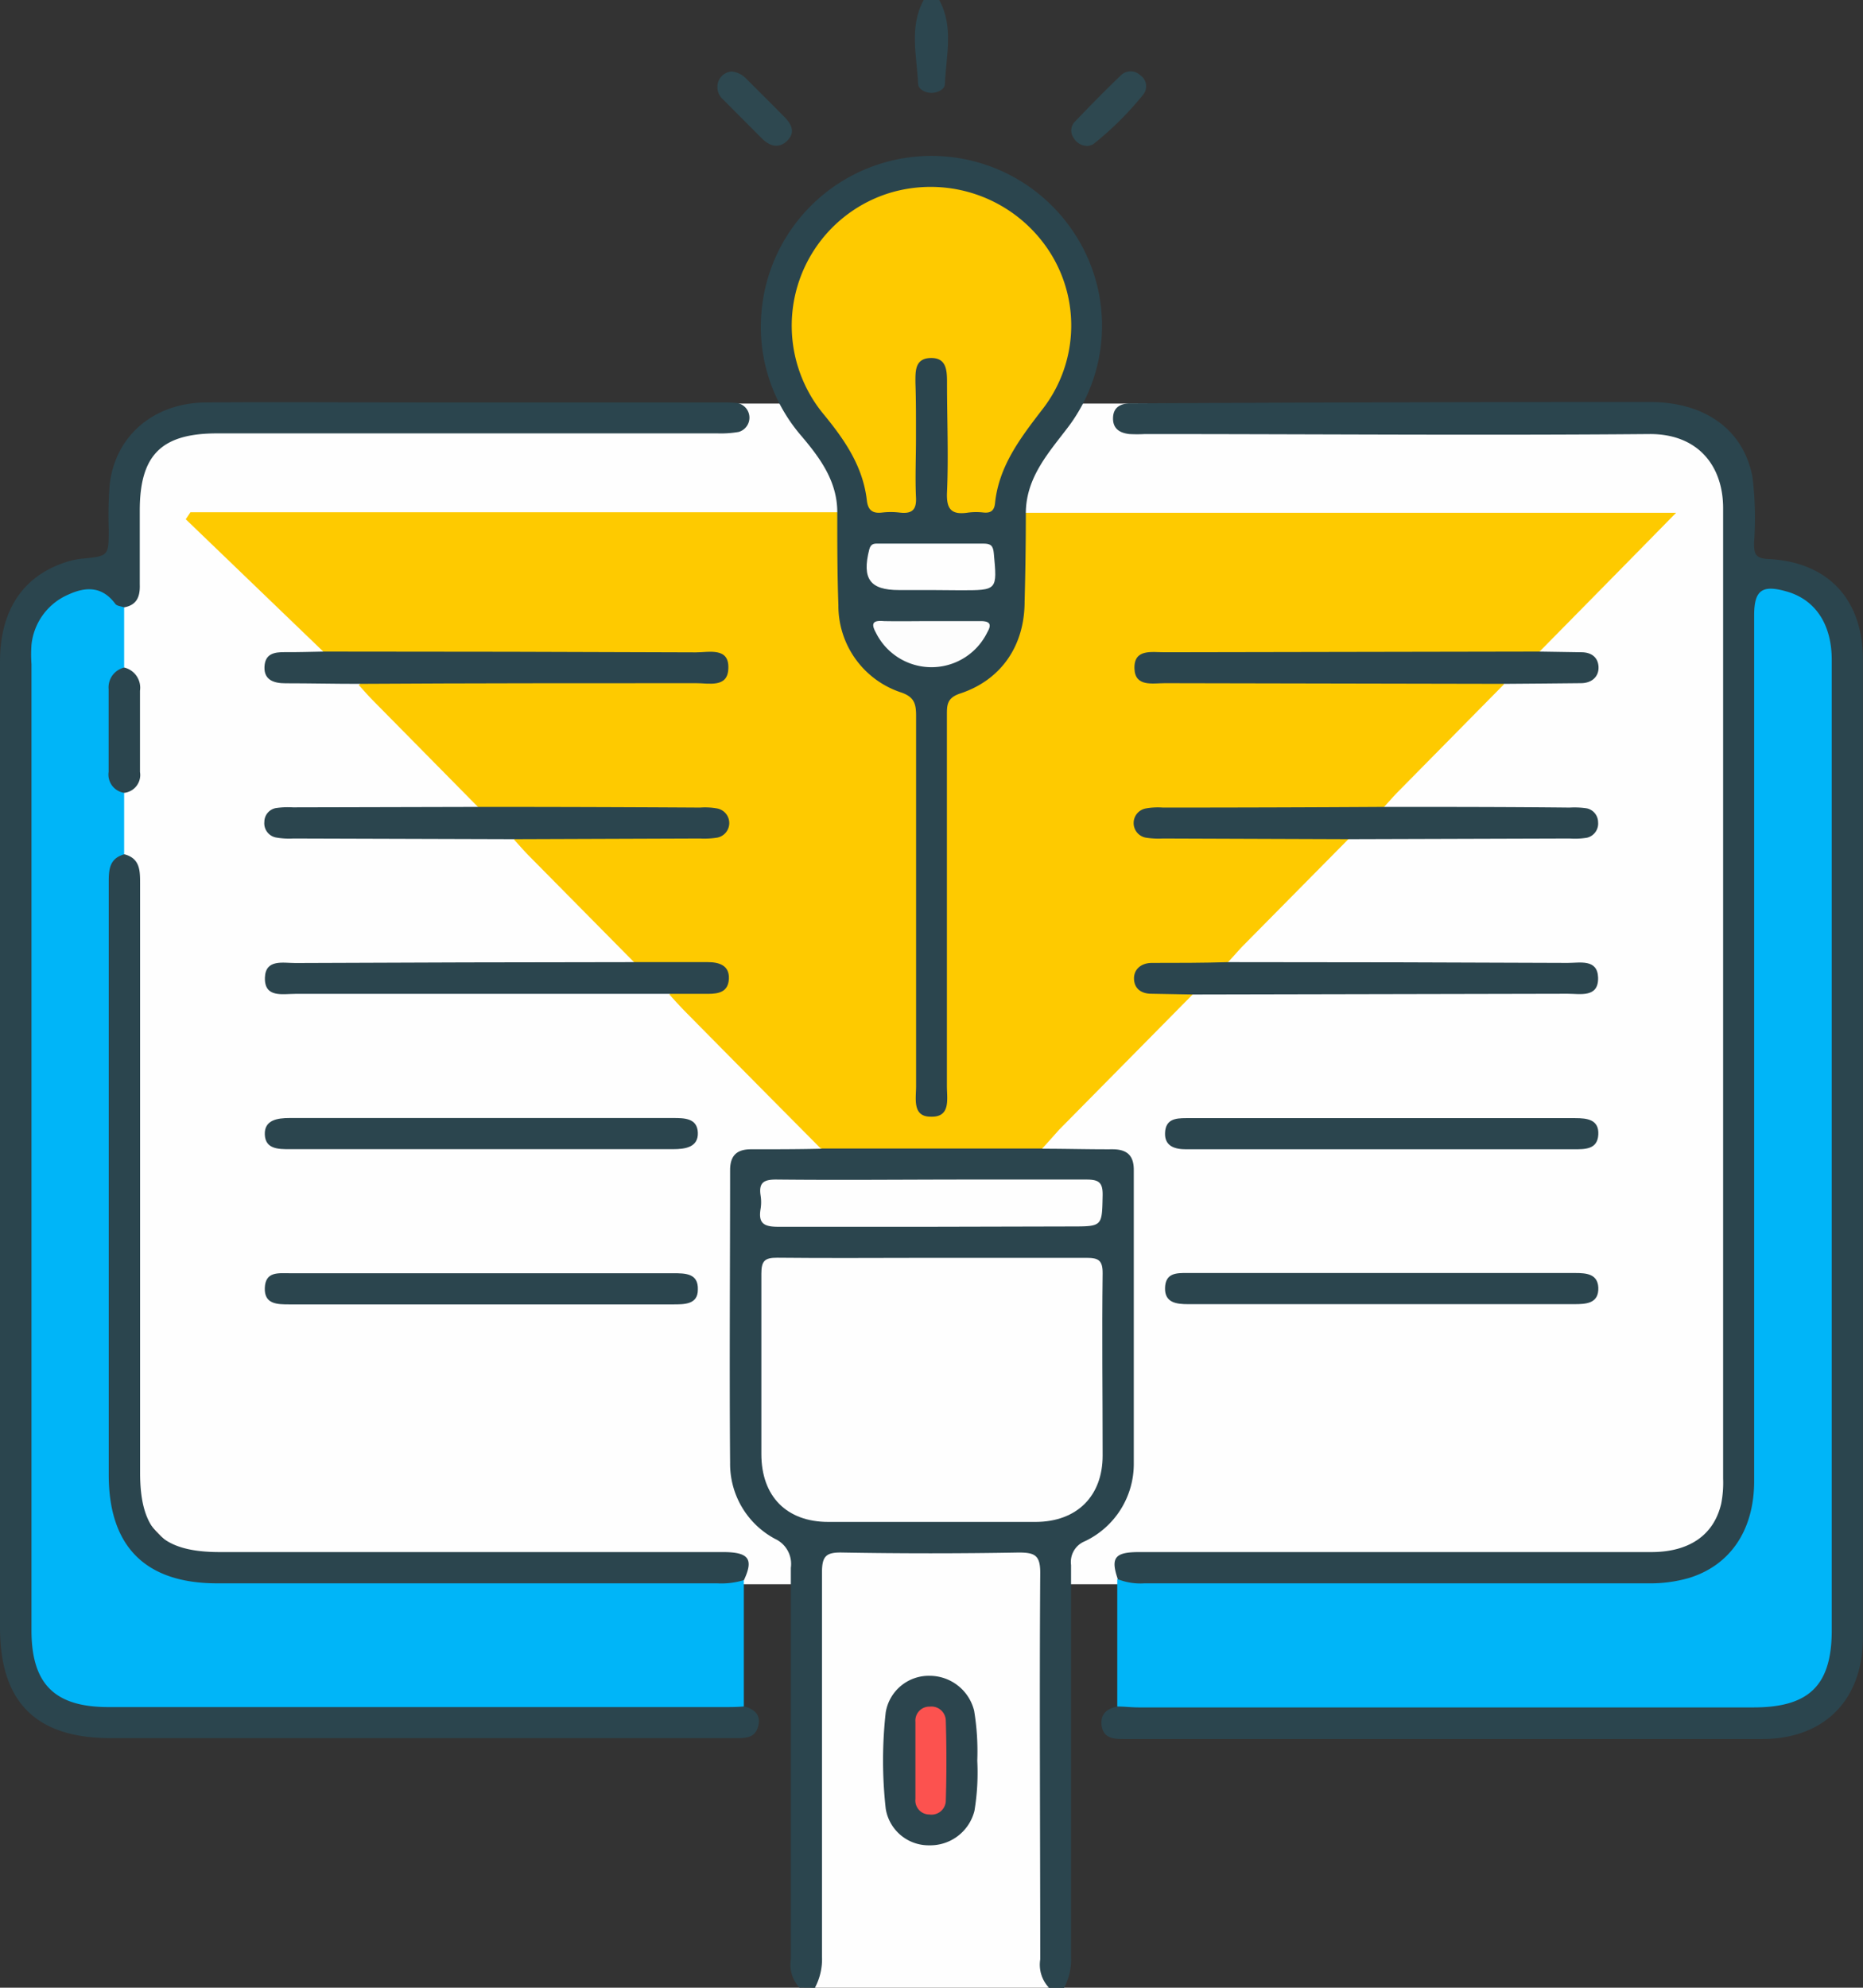
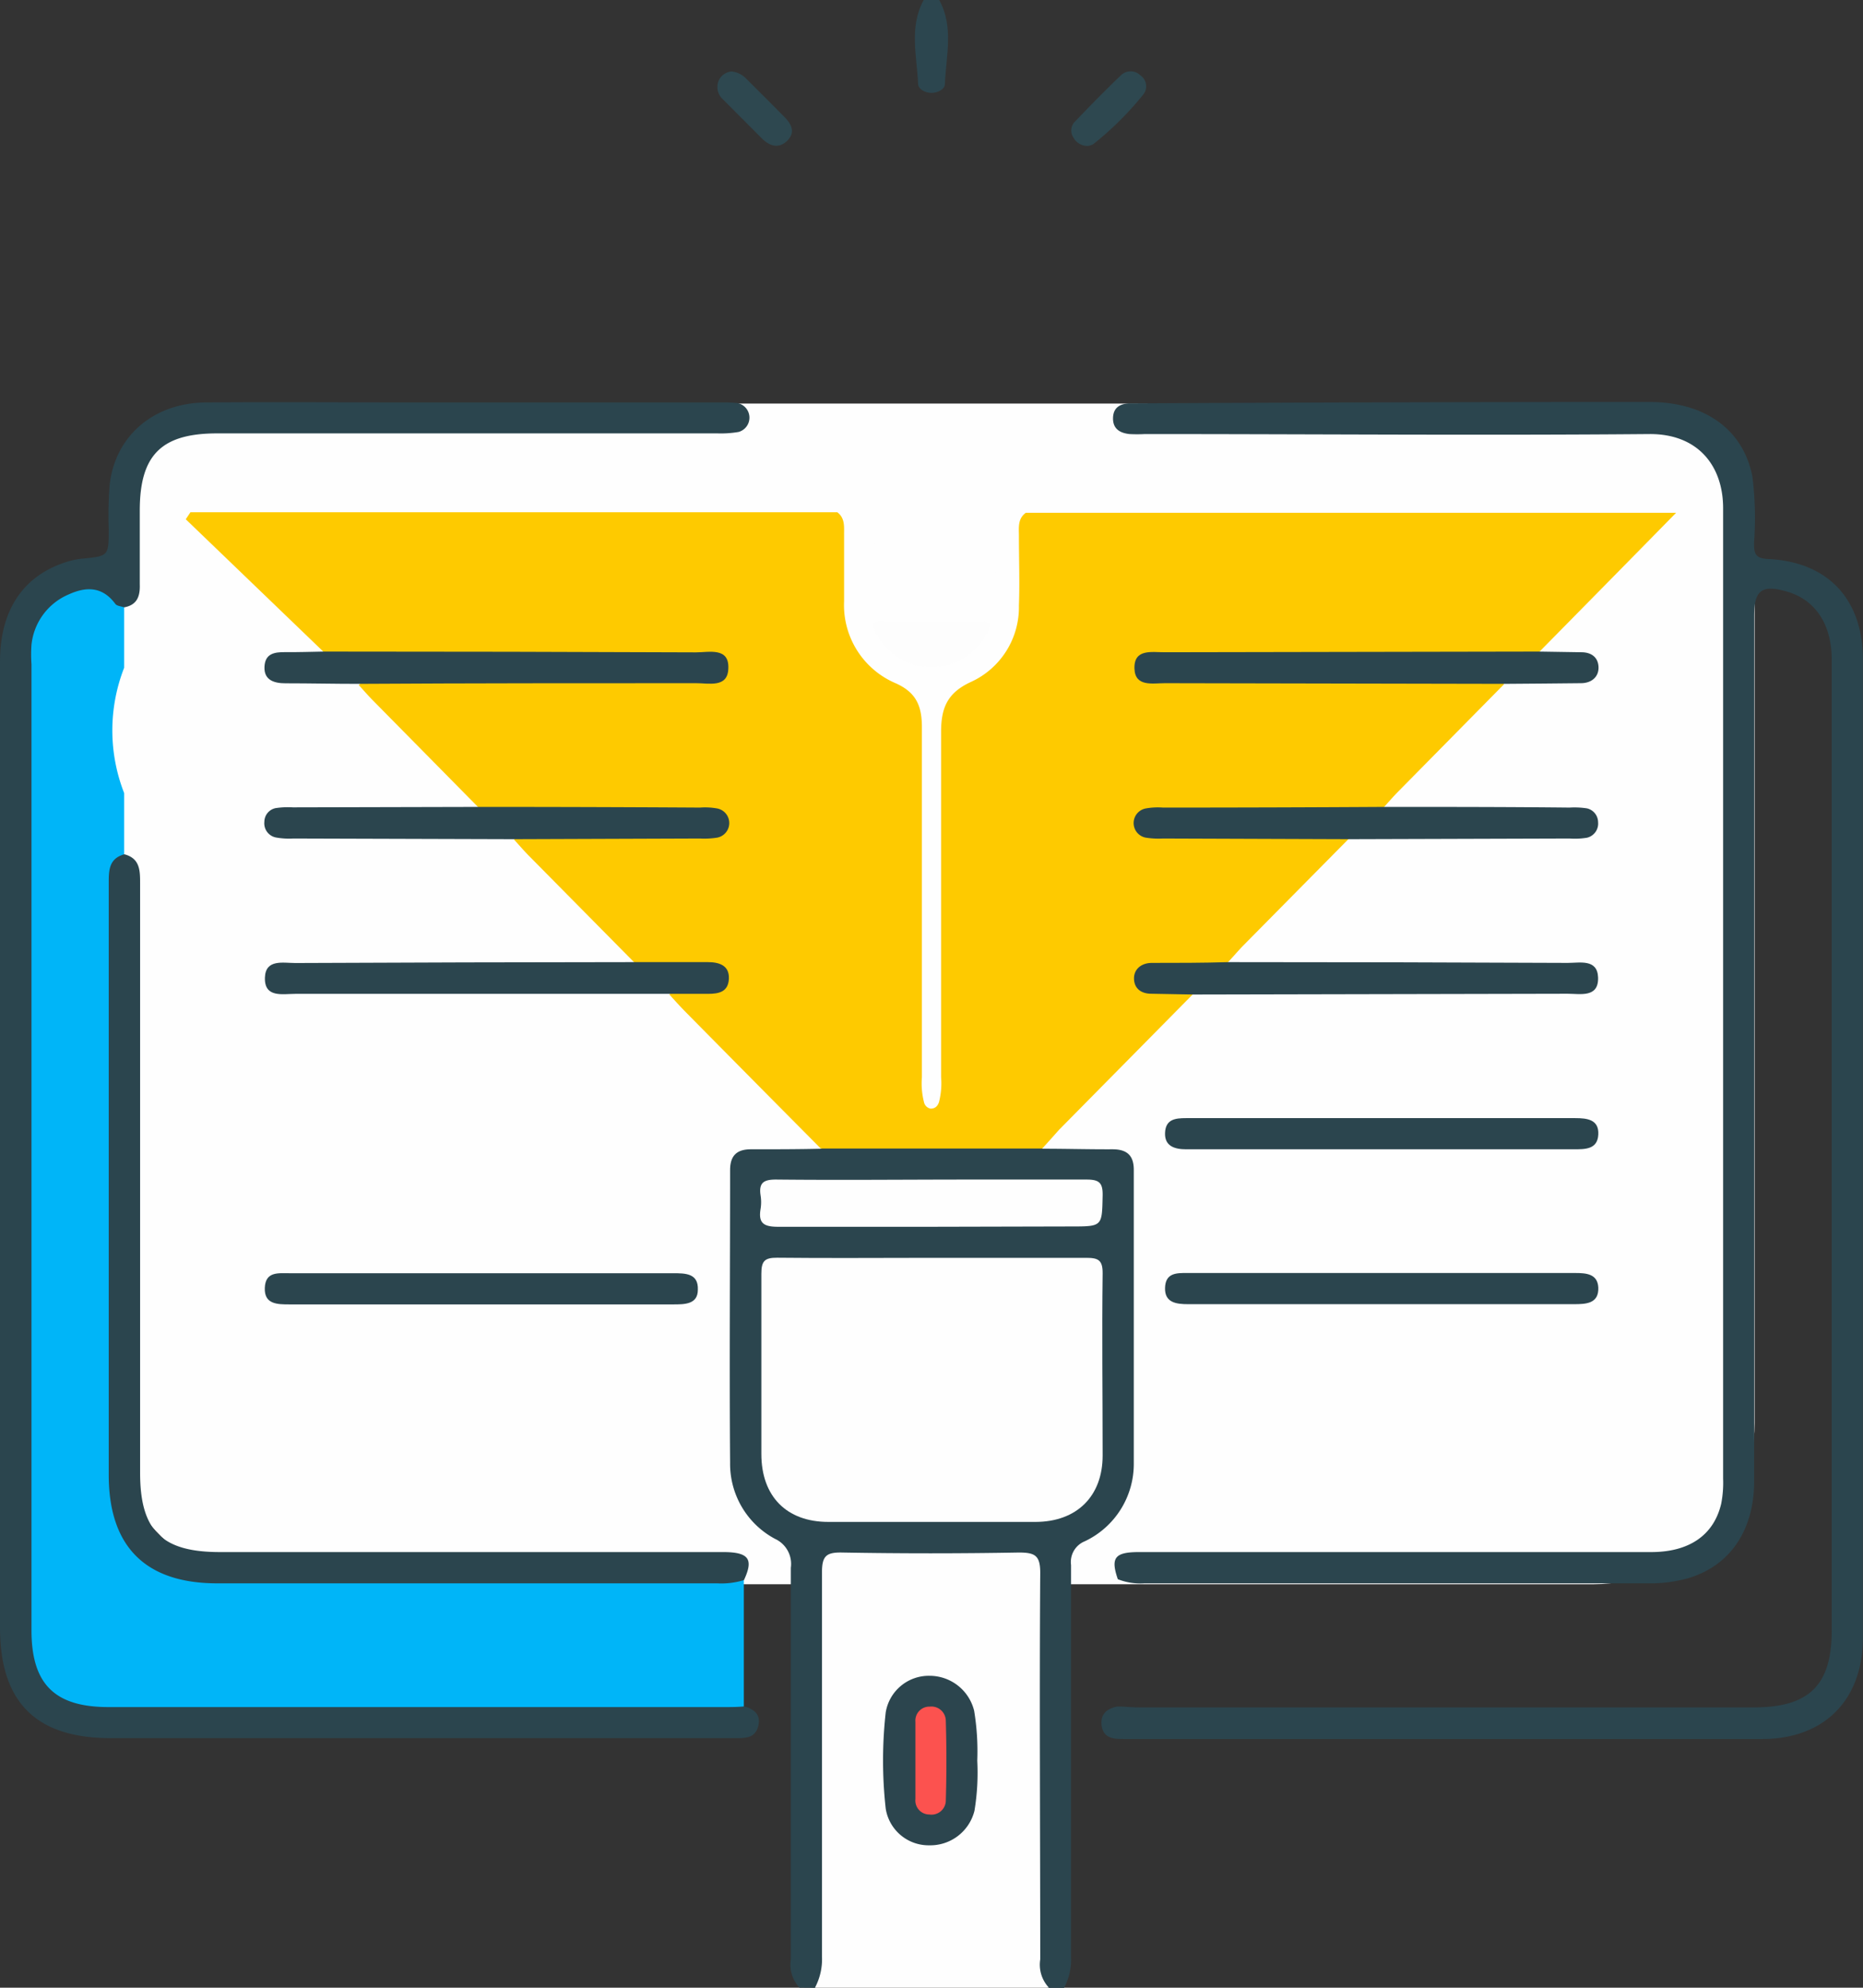
<svg xmlns="http://www.w3.org/2000/svg" id="圖層_1" data-name="圖層 1" viewBox="0 0 166.88 178">
  <rect x="0" y="0" width="166.88" height="178" fill="#333333" stroke="none" />
  <defs>
    <style>.cls-1{fill:#fefefe;}.cls-2{fill:#2b454e;}.cls-3{fill:#2c464f;}.cls-4{fill:#feca00;}.cls-5{fill:#00b5f8;}.cls-6{fill:#2e4850;}.cls-7{fill:#2c454e;}.cls-8{fill:#fdfdfd;}.cls-9{fill:#fc524f;}</style>
  </defs>
  <rect class="cls-1" x="9.71" y="36.14" width="147.46" height="105.73" rx="14.43" />
  <g id="c0ApRF">
    <path class="cls-2" d="M71.62,178a3,3,0,0,1-.78-2.53c0-11.69,0-23.38,0-35.07a2.47,2.47,0,0,0-1.41-2.59A7.61,7.61,0,0,1,65.4,131c-.07-8.74,0-17.48,0-26.21,0-1.33.62-1.88,1.91-1.87,2.08,0,4.17,0,6.25-.05a3,3,0,0,1,2.14-.49q7.77,0,15.56,0a3,3,0,0,1,2.14.49c2.08,0,4.17.06,6.25.05,1.3,0,1.92.55,1.91,1.87,0,8.74,0,17.49,0,26.23a7.66,7.66,0,0,1-4.38,7,2,2,0,0,0-1.24,2.13c0,11.7,0,23.39,0,35.09a5.32,5.32,0,0,1-.63,2.78H93.87c-1.32-.62-1.24-1.84-1.25-3q0-9.73,0-19.47c0-4.58,0-9.15,0-13.73,0-2-.19-2.17-2.2-2.18q-7,0-13.9,0c-2.09,0-2.24.15-2.24,2.31,0,10.83,0,21.67,0,32.5,0,1.31.19,2.73-1.24,3.56Z" />
    <path class="cls-1" d="M73,178a5.42,5.42,0,0,0,.63-2.78c0-11.47,0-22.94,0-34.41,0-1.46.37-1.81,1.81-1.78q7.91.14,15.81,0c1.47,0,1.94.26,1.93,1.86-.08,11.53,0,23.05,0,34.58a3,3,0,0,0,.78,2.53Z" />
    <path class="cls-3" d="M84.13,0c1.33,2.42.61,5,.51,7.52,0,.46-.62.8-1.2.8s-1.18-.34-1.2-.8c-.11-2.52-.82-5.1.5-7.52Z" />
    <path class="cls-4" d="M93.36,102.85H73.52q-6.09-6.13-12.16-12.28c-.48-.49-.94-1-1.4-1.51.91-.88,2.08-.41,3.13-.57.6-.09,1.44,0,1.43-.88s-.83-.84-1.45-.87c-1.44-.08-2.88,0-4.32,0-.68,0-1.41.1-1.92-.54l-9.5-9.61c-.44-.45-.85-.93-1.28-1.4.68-.75,1.59-.58,2.43-.58,4.56,0,9.12,0,13.68,0,.81,0,2.16.28,2.19-.75,0-1.28-1.38-.91-2.2-.91-5.54,0-11.08,0-16.62,0-.9,0-1.87.2-2.61-.58l-9.49-9.62c-.45-.45-.86-.93-1.29-1.4.8-.82,1.84-.59,2.79-.59q13.29,0,26.57,0a9.32,9.32,0,0,0,2.24-.16c.35-.09.67-.26.67-.68s-.32-.59-.67-.68A8.51,8.51,0,0,0,61.49,59Q46.66,59,31.8,59c-.95,0-2,.23-2.79-.6L16.64,46.5l.42-.63H75c.72.54.6,1.34.61,2.07,0,2,0,3.94,0,5.91a7.6,7.6,0,0,0,4.63,7.34c1.87.84,2.35,2.08,2.34,4,0,10.43,0,20.85,0,31.28a6.76,6.76,0,0,0,.19,2.24.75.75,0,0,0,.59.57c.41,0,.63-.23.75-.58a6.76,6.76,0,0,0,.19-2.24c0-10.31,0-20.62,0-30.93,0-2.16.58-3.5,2.67-4.46a7.35,7.35,0,0,0,4.3-6.83c.08-2.09,0-4.17,0-6.26,0-.73-.12-1.53.62-2.06h58.25c-4.24,4.32-8.26,8.4-12.28,12.48-.79.83-1.83.59-2.78.6q-14.85,0-29.7,0a8.43,8.43,0,0,0-2.24.16c-.36.09-.67.27-.67.68s.32.59.67.68a9.32,9.32,0,0,0,2.24.16q13.29,0,26.57,0c1,0,2-.23,2.78.59l-9.49,9.62c-.44.45-.86.93-1.28,1.4-.74.78-1.71.58-2.61.58-5.42,0-10.85,0-16.27,0-.93,0-2.54-.44-2.52.91,0,1.14,1.6.73,2.5.74,4.45,0,8.89,0,13.34,0,.84,0,1.75-.17,2.43.58l-9.5,9.61c-.44.46-.85.94-1.28,1.4-.86.86-2,.47-3,.54-1.2.07-2.42-.06-3.63.07-.52.06-1.11.18-1.12.84s.59.75,1.11.85c1.15.24,2.44-.34,3.47.6l-12,12.15C94.36,101.74,93.87,102.3,93.36,102.85Z" />
    <path class="cls-5" d="M11.12,54.39V59.8a15.41,15.41,0,0,0,0,11.22v5.47a7.73,7.73,0,0,0-.85,4.18q0,25.55,0,51.1a13,13,0,0,0,.34,3.62,7.49,7.49,0,0,0,5.71,5.49,16.93,16.93,0,0,0,4.14.42c15,0,29.89,0,44.84-.05a1.94,1.94,0,0,1,1.33.25q0,5.67,0,11.34c-.79,1-1.91.67-2.91.67q-20.32,0-40.65,0c-4.63,0-9.26.09-13.89,0s-6.9-2.61-7-7.13V146q0-43.26,0-86.51c0-2.76.78-5,3.25-6.47C7.71,51.73,9.61,52.19,11.12,54.39Z" />
-     <path class="cls-5" d="M100.08,152.82c0-3.8,0-7.6,0-11.4,1-.47,1.94-.12,2.91-.12q22.06,0,44.14,0a14,14,0,0,0,3.1-.36,7.72,7.72,0,0,0,6.24-7,25.74,25.74,0,0,0,.06-2.78q0-36.91,0-73.85c0-.75,0-1.5,0-2.26.12-2.26,1.22-3.08,3.45-2.54a6.3,6.3,0,0,1,4.48,5,15.05,15.05,0,0,1,.12,2.6v85.32c0,.52,0,1,0,1.56a6.37,6.37,0,0,1-6,6.44,17,17,0,0,1-2.26.09q-26.58,0-53.17,0C102.11,153.51,100.92,153.87,100.08,152.82Z" />
    <path class="cls-2" d="M100.08,152.82c.64,0,1.27.08,1.91.08h55.09c5,0,7-2,7-6.91q0-43.44,0-86.9c0-3.2-1.48-5.41-4.07-6.13-2.18-.62-2.88-.1-2.88,2.15q0,38.76,0,77.52c0,4.39-2.13,7.54-5.84,8.68a12.5,12.5,0,0,1-3.6.48H102.51a5.51,5.51,0,0,1-2.38-.37c-.66-1.92-.28-2.43,1.9-2.43h45.88c3.41,0,5.61-1.52,6.27-4.34a9.82,9.82,0,0,0,.17-2.24q0-43.45,0-86.9c0-3.78-2.24-6.67-6.61-6.64-15.06.13-30.12,0-45.18,0a12.86,12.86,0,0,1-1.39,0c-.82-.09-1.47-.44-1.47-1.39s.59-1.32,1.46-1.36h.7Q124.84,36,147.77,36c4.95,0,8.4,2.46,9.21,6.72a30.43,30.43,0,0,1,.14,5.89c0,1,.11,1.39,1.28,1.45,5.34.26,8.47,3.6,8.47,9q0,43.8,0,87.59c0,5.54-3.42,9.07-9,9.08-19,0-38,0-57,0-.94,0-2,.05-2.19-1.19C98.54,153.47,99.19,153,100.08,152.82Z" />
    <path class="cls-2" d="M11.12,54.39c-.27-.1-.65-.12-.79-.31-1.14-1.55-2.58-1.57-4.15-.86a5.51,5.51,0,0,0-3.36,4.52,12.46,12.46,0,0,0,0,1.73V146c0,4.8,2.07,6.87,6.88,6.87H64.93c.58,0,1.16,0,1.73-.06.89.24,1.5.72,1.27,1.72s-.94,1.11-1.74,1.12H9.89c-6.67,0-9.89-3.22-9.89-9.9V59.26c0-4.7,2.14-7.81,6.16-9a6.66,6.66,0,0,1,1.18-.23c2.39-.23,2.39-.23,2.4-2.59a35.38,35.38,0,0,1,.08-4c.48-4.38,3.91-7.35,8.6-7.4,6.43-.05,12.85,0,19.28,0H64.46a13.55,13.55,0,0,1,1.56.05,1.33,1.33,0,0,1,.15,2.59,9.25,9.25,0,0,1-1.9.13H19.45c-5,0-6.93,1.94-6.93,6.91,0,2.2,0,4.41,0,6.6C12.56,53.45,12.25,54.18,11.12,54.39Z" />
-     <path class="cls-2" d="M91.89,45.87q0,4-.11,8c0,3.95-2.09,7-5.73,8.22-1.26.4-1.23,1.08-1.23,2q0,16.59,0,33.18c0,1.16.36,2.8-1.46,2.73-1.65,0-1.3-1.62-1.3-2.73q0-16.59,0-33.18c0-1.11-.19-1.7-1.4-2.1A8.17,8.17,0,0,1,75.1,54.2C75,51.43,75,48.65,75,45.87S73.45,41,71.75,39a14.92,14.92,0,0,1-3.58-10.42,15.28,15.28,0,0,1,27.77-8.12,15.07,15.07,0,0,1-.19,17.69C94,40.47,91.94,42.67,91.89,45.87Z" />
    <path class="cls-2" d="M66.64,141.5a6.89,6.89,0,0,1-2.39.29H19.46c-6.43,0-9.72-3.29-9.72-9.72q0-26.48,0-52.95c0-1.17,0-2.23,1.4-2.62,1.39.37,1.41,1.43,1.41,2.6q0,26.4,0,52.79c0,5.17,1.94,7.1,7.14,7.1H64.81C67.08,139,67.52,139.62,66.64,141.5Z" />
    <path class="cls-2" d="M134.73,61.24l-30.38-.06c-1.11,0-2.67.35-2.73-1.3-.06-1.82,1.57-1.46,2.73-1.47l33.51-.06,3.8.06c.86,0,1.49.43,1.53,1.31s-.61,1.45-1.55,1.46C139.34,61.21,137,61.22,134.73,61.24Z" />
    <path class="cls-2" d="M42.92,72.26q9.88,0,19.78.06a6.14,6.14,0,0,1,1.55.08,1.33,1.33,0,0,1,0,2.61,7.36,7.36,0,0,1-1.56.08l-16.65.06-19.77-.06A6.64,6.64,0,0,1,24.73,75a1.29,1.29,0,0,1-1.05-1.4,1.26,1.26,0,0,1,1-1.23,7.26,7.26,0,0,1,1.55-.07Z" />
    <path class="cls-2" d="M120.83,75.15l-16.66-.06a7.26,7.26,0,0,1-1.55-.08,1.33,1.33,0,0,1,0-2.61,6.14,6.14,0,0,1,1.55-.08q9.88,0,19.78-.06c5.55,0,11.1,0,16.64.06a7.36,7.36,0,0,1,1.56.07,1.28,1.28,0,0,1,1,1.23,1.3,1.3,0,0,1-1,1.4,6.64,6.64,0,0,1-1.55.07Z" />
    <path class="cls-2" d="M29,58.35q16.68,0,33.34.07c1.18,0,3-.48,2.9,1.46-.06,1.75-1.76,1.29-2.9,1.3-10.07,0-20.14,0-30.21.06-2.18,0-4.37-.05-6.56-.05-1,0-1.93-.27-1.88-1.47s.9-1.33,1.86-1.32C26.71,58.41,27.86,58.37,29,58.35Z" />
    <path class="cls-2" d="M56.83,86.16c2.19,0,4.38,0,6.57,0,1,0,1.94.28,1.89,1.48S64.38,89,63.41,89c-1.15,0-2.3,0-3.45,0L26.46,89c-1.16,0-2.79.38-2.73-1.46.06-1.67,1.62-1.3,2.72-1.3Q41.65,86.17,56.83,86.16Z" />
    <path class="cls-2" d="M106.92,89.06l-3.8-.07c-.86,0-1.5-.43-1.54-1.3s.62-1.44,1.55-1.46c2.31,0,4.62,0,6.92-.07q15.2,0,30.38.07c1.1,0,2.66-.37,2.72,1.3.06,1.84-1.58,1.46-2.73,1.46Z" />
-     <path class="cls-2" d="M42.94,102.91h-17c-1,0-2.17,0-2.22-1.31s1.13-1.48,2.22-1.48H60.29c1,0,2.17,0,2.22,1.31s-1.13,1.48-2.22,1.48Z" />
    <path class="cls-2" d="M123.75,100.13h17.36c1.07,0,2.13.13,2.06,1.47s-1.18,1.32-2.21,1.32H106.25c-1,0-1.94-.26-1.89-1.47s.9-1.32,1.87-1.32Z" />
    <path class="cls-2" d="M42.94,116.81h-17c-1.09,0-2.28,0-2.22-1.48s1.2-1.31,2.22-1.31H60.29c1.1,0,2.28,0,2.22,1.48,0,1.32-1.2,1.31-2.22,1.31Z" />
    <path class="cls-2" d="M123.75,114c5.78,0,11.57,0,17.35,0,1,0,2,.08,2.07,1.29.06,1.46-1.1,1.5-2.2,1.5H115.11c-2.89,0-5.78,0-8.68,0-1.06,0-2.11-.13-2.07-1.46s1-1.34,2-1.33C112.18,114,118,114,123.75,114Z" />
-     <path class="cls-2" d="M11.13,71a1.65,1.65,0,0,1-1.4-1.87c0-2.47,0-5,0-7.43a1.82,1.82,0,0,1,1.4-1.92,1.86,1.86,0,0,1,1.41,2.08c0,2.42,0,4.85,0,7.27A1.61,1.61,0,0,1,11.13,71Z" />
    <path class="cls-6" d="M97.44,13.07a1.43,1.43,0,0,1-1.28-.74,1.13,1.13,0,0,1,.12-1.43c1.35-1.41,2.72-2.81,4.13-4.16a1.24,1.24,0,0,1,1.73,0,1.19,1.19,0,0,1,.29,1.7,28.52,28.52,0,0,1-4.51,4.48A1.43,1.43,0,0,1,97.44,13.07Z" />
    <path class="cls-6" d="M65.53,6.4a2.14,2.14,0,0,1,1.33.66C68,8.2,69.14,9.33,70.27,10.48c.63.63,1,1.37.26,2.11s-1.55.52-2.25-.16L64.75,8.89a1.47,1.47,0,0,1-.34-1.74A1.4,1.4,0,0,1,65.53,6.4Z" />
    <path class="cls-1" d="M83.42,112.64c4.63,0,9.26,0,13.89,0,1.08,0,1.47.21,1.46,1.4-.07,5.43,0,10.87,0,16.31,0,3.64-2.32,5.93-6,5.94q-9.28,0-18.57,0c-3.75,0-6-2.3-6-6.08,0-5.38,0-10.76,0-16.14,0-1.12.27-1.45,1.42-1.44C74.17,112.68,78.79,112.64,83.42,112.64Z" />
    <path class="cls-1" d="M83.26,109.86c-4.51,0-9,0-13.54,0-1.28,0-1.81-.29-1.59-1.6a3.78,3.78,0,0,0,0-1.21c-.18-1.17.32-1.43,1.43-1.42,5.78.06,11.57,0,17.35,0,3.48,0,7,0,10.42,0,1.12,0,1.46.28,1.44,1.42-.06,2.78,0,2.78-2.84,2.78Z" />
    <path class="cls-7" d="M87.54,157.67a21,21,0,0,1-.25,4.48,4.08,4.08,0,0,1-4.05,3.1,3.89,3.89,0,0,1-3.9-3.28,38.91,38.91,0,0,1,0-8.63,3.91,3.91,0,0,1,3.92-3.27,4.11,4.11,0,0,1,4,3.13A22.31,22.31,0,0,1,87.54,157.67Z" />
-     <path class="cls-4" d="M82.05,39.3c0,1.73-.08,3.47,0,5.21.07,1.19-.39,1.52-1.48,1.39a6.78,6.78,0,0,0-1.56,0c-.85.1-1.26-.21-1.36-1.08-.35-3.07-2-5.45-3.92-7.78A12.44,12.44,0,0,1,79.62,17.3a12.68,12.68,0,0,1,13.9,4.53,12.21,12.21,0,0,1-.17,14.86c-1.95,2.54-3.88,5.05-4.22,8.38-.07.68-.41.88-1,.83a5.79,5.79,0,0,0-1.38,0c-1.48.23-2-.24-1.92-1.84.14-3.23,0-6.48,0-9.72,0-1.09,0-2.3-1.44-2.28S82,33.22,82,34.26C82.06,35.94,82.05,37.62,82.05,39.3Z" />
    <path class="cls-1" d="M83.46,52.84H80.52c-2.59,0-3.32-1-2.66-3.62.15-.59.49-.54.88-.54,3.12,0,6.24,0,9.35,0,.64,0,.87.17.93.86.31,3.33.34,3.32-3,3.32Z" />
    <path class="cls-8" d="M83.51,55.62c1.44,0,2.88,0,4.32,0,.89,0,1,.32.61,1a5.56,5.56,0,0,1-10,0c-.5-.91-.1-1.07.74-1C80.63,55.65,82.07,55.62,83.51,55.62Z" />
    <path class="cls-9" d="M82,157.64c0-1.15,0-2.3,0-3.46a1.25,1.25,0,0,1,1.28-1.35,1.29,1.29,0,0,1,1.44,1.22q.11,3.63,0,7.26a1.28,1.28,0,0,1-1.47,1.18A1.25,1.25,0,0,1,82,161.11C82,160,82,158.8,82,157.64Z" />
  </g>
</svg>